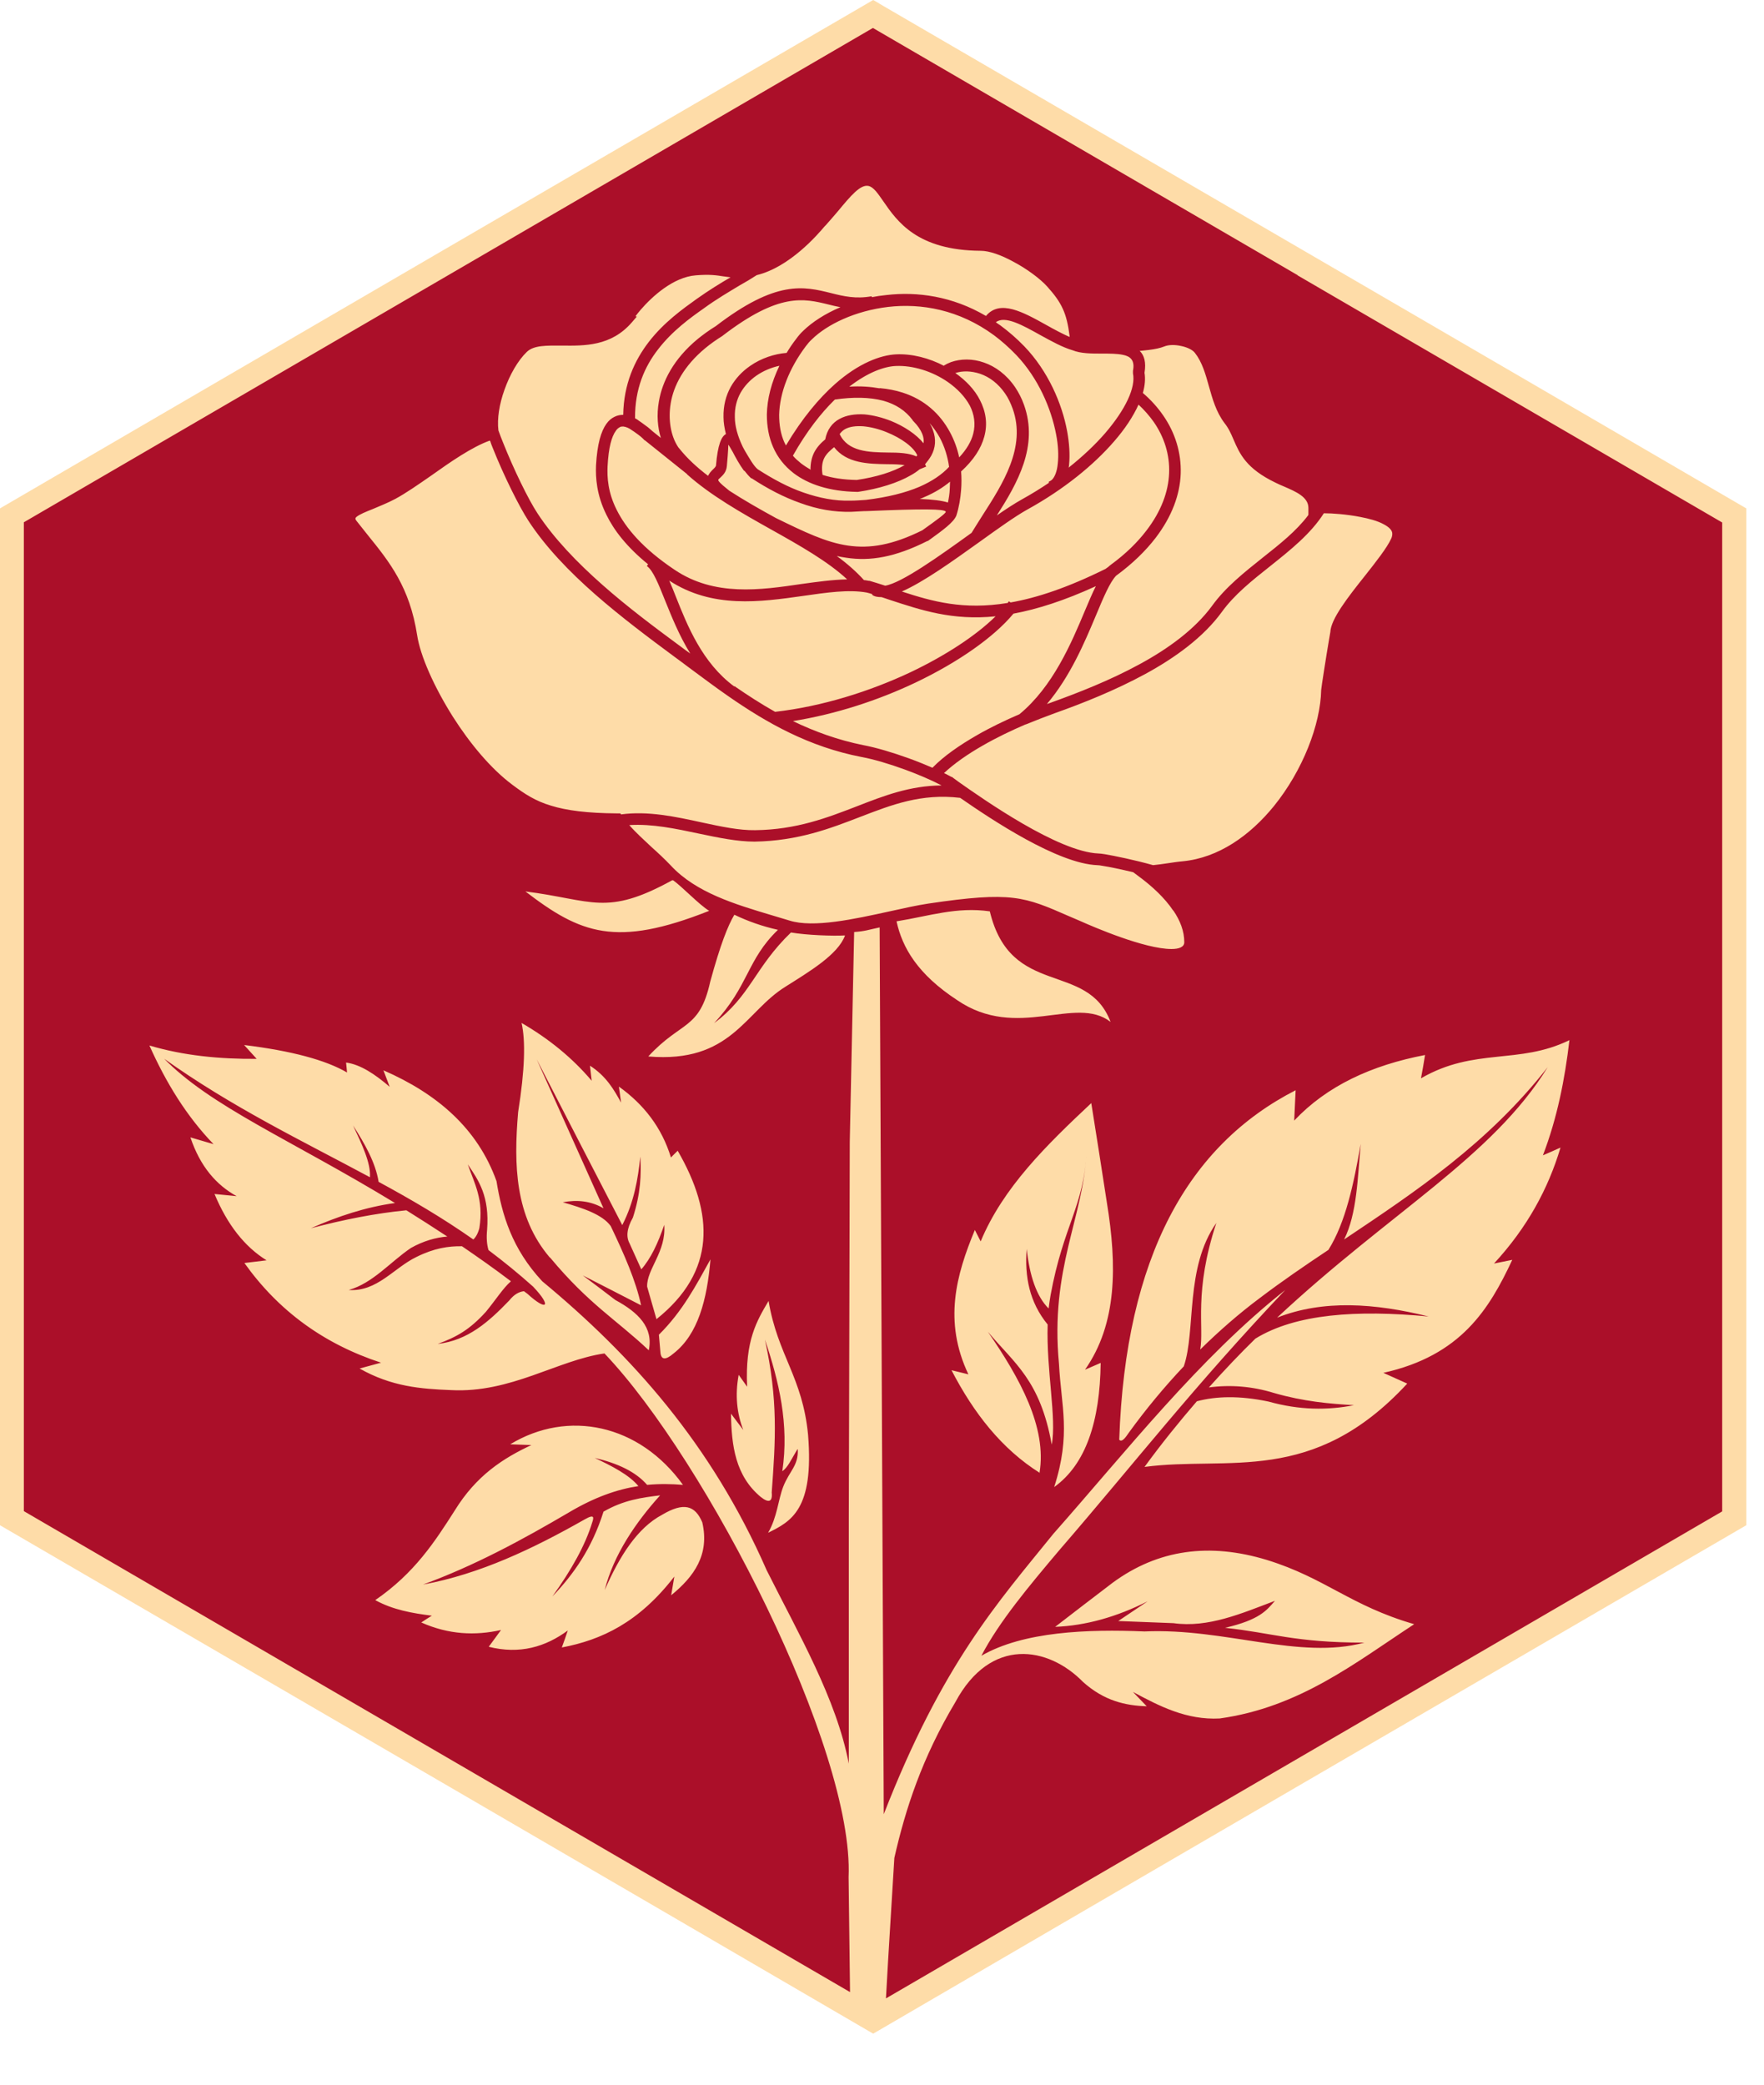
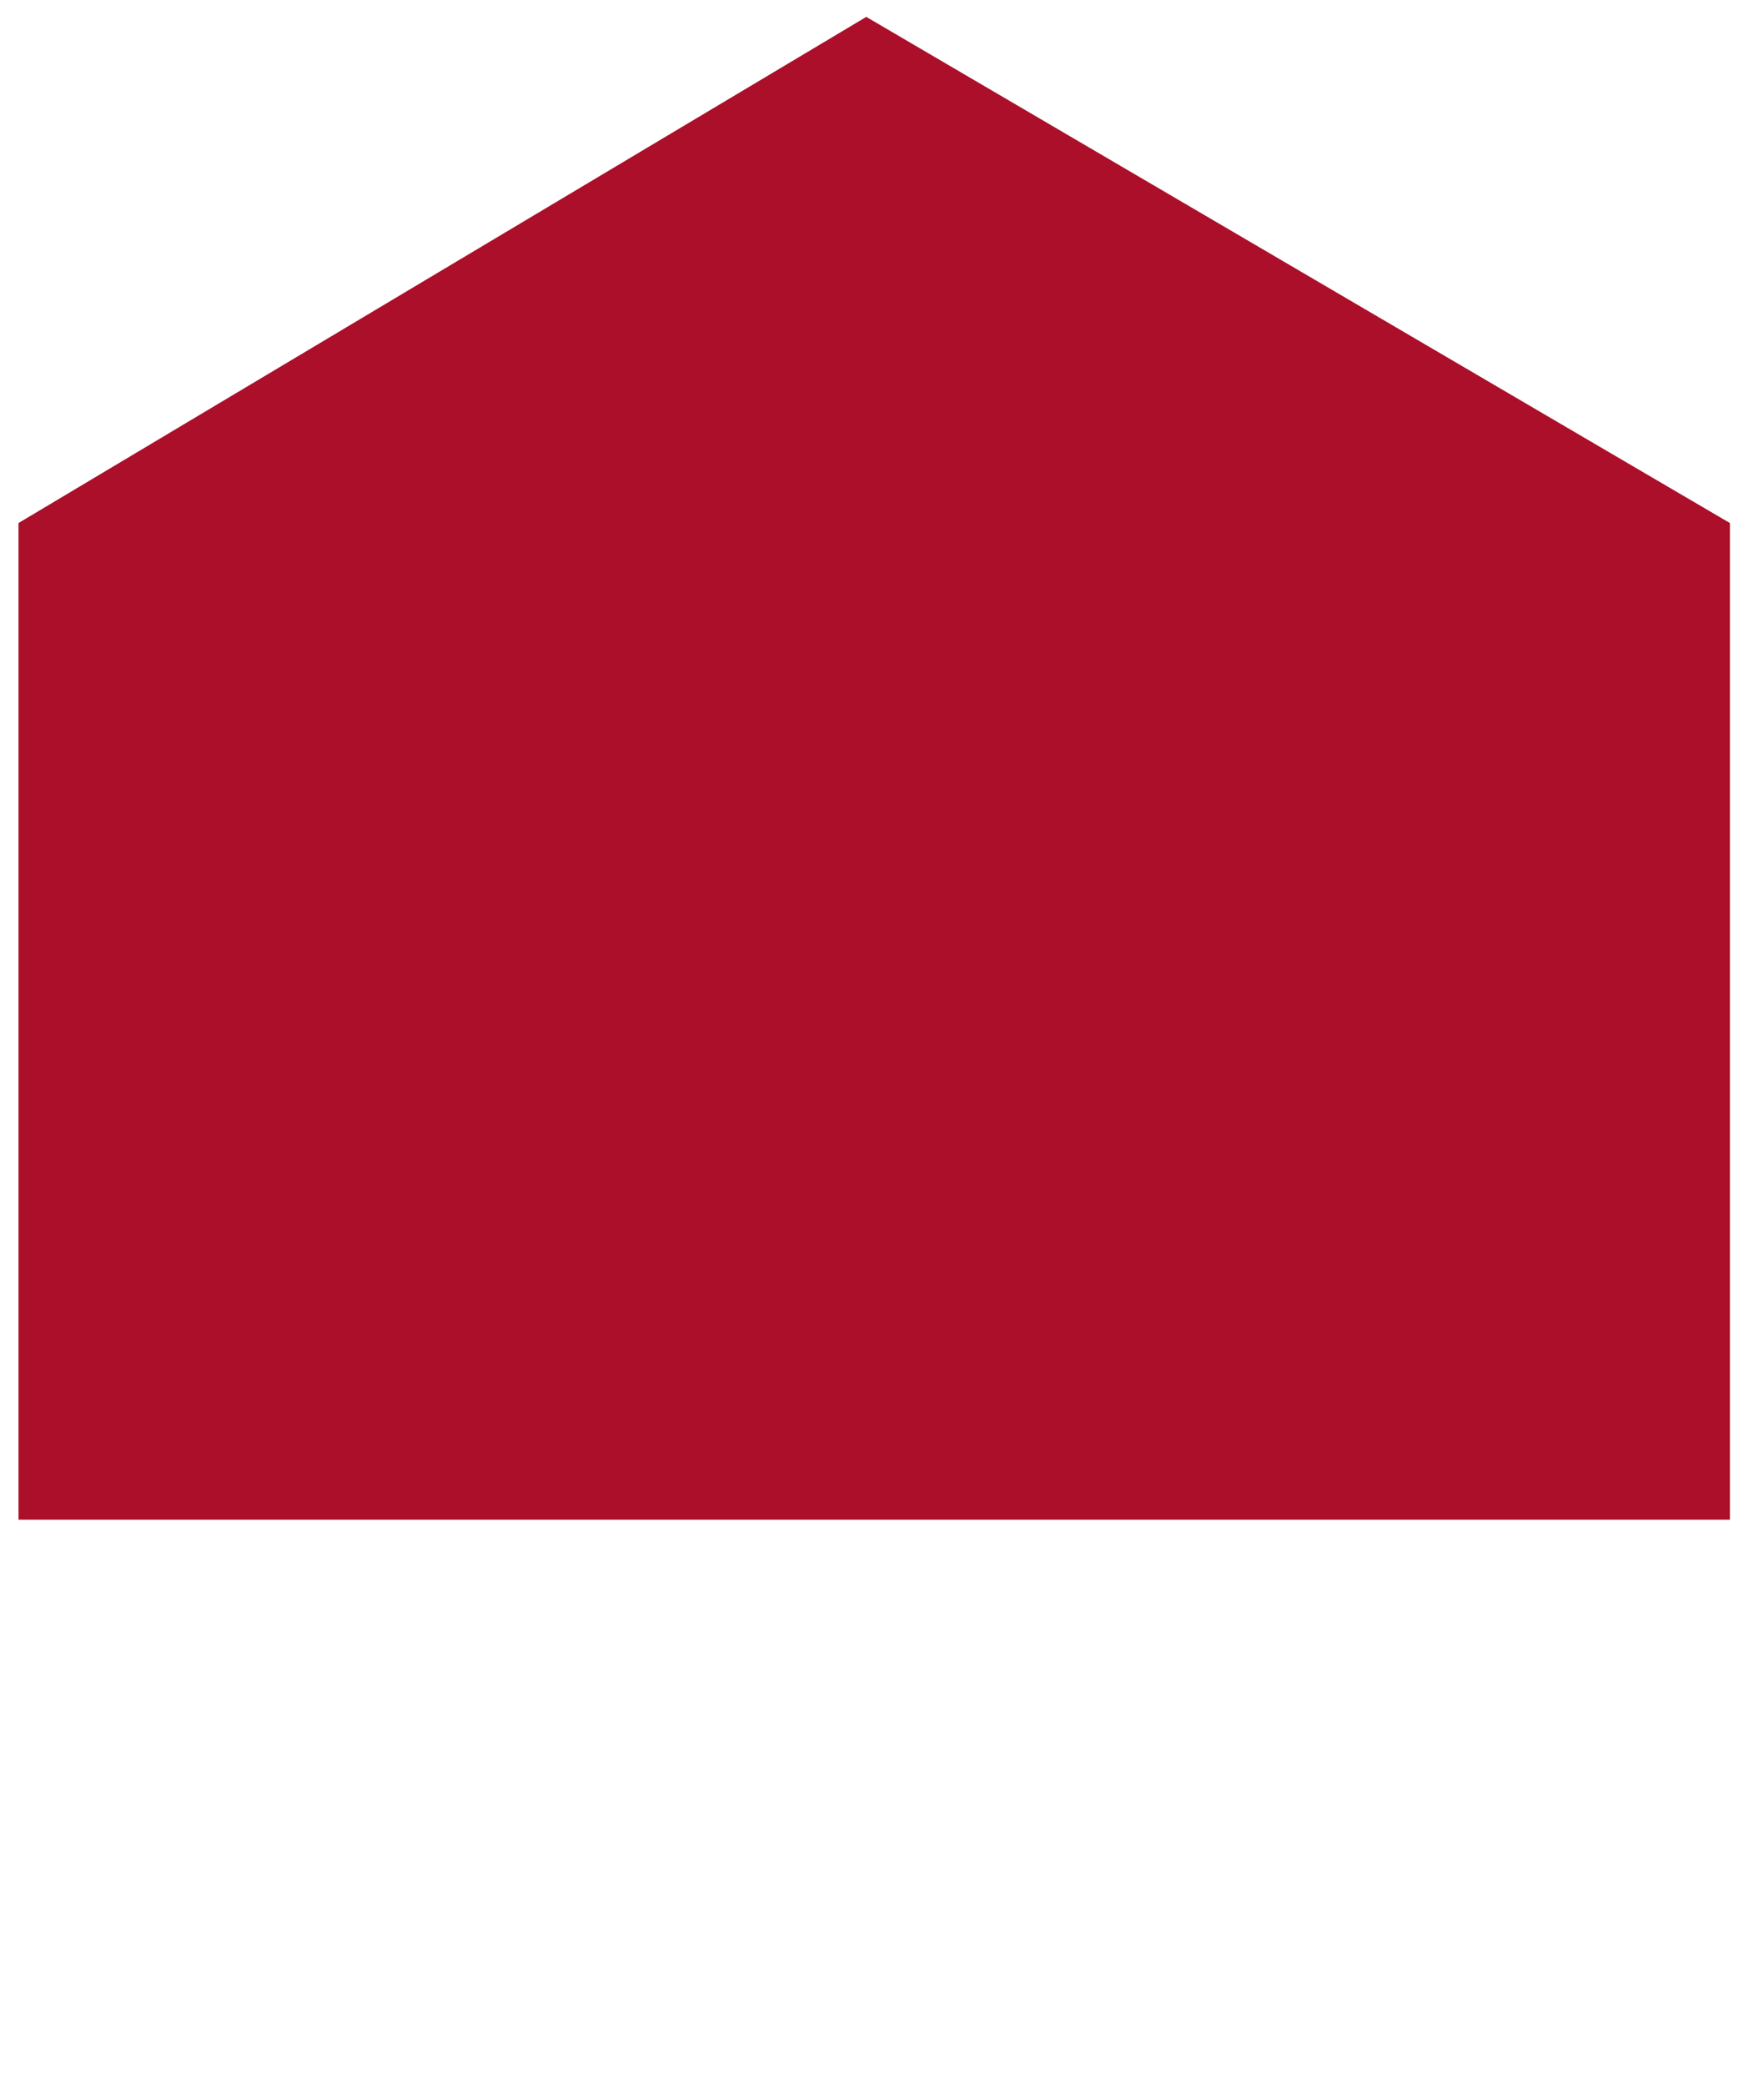
<svg xmlns="http://www.w3.org/2000/svg" width="33" height="39" viewBox="0 0 33 39" fill="none">
-   <path d="M0.346 9.785V28.43L16.206 37.752L32.362 28.43V9.785L16.206 0.316L0.346 9.785Z" fill="#AB0F29" />
-   <path d="M21.948 17.036C21.79 16.8 21.556 16.581 21.303 16.395L21.2 16.318C20.97 16.263 20.758 16.218 20.631 16.199C20.586 16.19 20.55 16.186 20.532 16.186C19.788 16.159 18.553 15.336 17.962 14.926C17.236 14.84 16.686 15.054 16.096 15.281C15.532 15.499 14.932 15.731 14.116 15.745C13.796 15.745 13.44 15.672 13.075 15.595C12.647 15.504 12.196 15.408 11.772 15.436C11.907 15.59 12.052 15.717 12.191 15.849C12.313 15.958 12.435 16.072 12.552 16.195C13.021 16.7 13.756 16.918 14.423 17.118C14.545 17.154 14.662 17.191 14.77 17.222C15.216 17.363 15.979 17.195 16.641 17.05C16.907 16.991 17.155 16.936 17.367 16.904C18.932 16.672 19.157 16.772 20.009 17.145C20.041 17.159 20.072 17.172 20.189 17.222L20.212 17.232C20.456 17.341 21.411 17.754 21.916 17.754C22.056 17.754 22.155 17.718 22.155 17.627C22.155 17.422 22.079 17.222 21.948 17.031V17.036ZM16.443 0.064C21.853 3.214 27.259 6.356 32.669 9.511V28.534C27.223 31.703 21.777 34.872 16.335 38.046C10.893 34.872 5.446 31.703 0 28.534V9.511C5.442 6.338 10.888 3.169 16.335 0L16.447 0.064H16.443ZM24.274 5.147L16.33 0.523L0.446 9.771V28.27L15.902 37.268C15.893 36.532 15.884 35.877 15.875 35.118C15.979 32.726 13.219 27.325 11.308 25.32C10.428 25.447 9.554 26.066 8.436 26.006C7.881 25.984 7.326 25.943 6.727 25.602C6.862 25.565 6.997 25.529 7.128 25.493C6.055 25.142 5.207 24.52 4.572 23.628C4.711 23.61 4.847 23.597 4.987 23.578C4.576 23.324 4.252 22.91 4.013 22.337C4.152 22.351 4.288 22.365 4.427 22.378C4.049 22.169 3.747 21.828 3.562 21.278C3.706 21.319 3.85 21.364 3.995 21.405C3.49 20.882 3.106 20.255 2.795 19.559C3.436 19.75 4.112 19.814 4.802 19.809C4.725 19.723 4.644 19.637 4.567 19.55C5.455 19.659 6.096 19.832 6.492 20.064C6.488 20 6.479 19.937 6.474 19.878C6.745 19.914 7.02 20.1 7.29 20.332C7.25 20.228 7.214 20.128 7.173 20.023C8.183 20.464 8.936 21.114 9.288 22.096C9.391 22.728 9.576 23.36 10.144 23.97C11.812 25.352 13.305 27.007 14.342 29.375C14.941 30.571 15.645 31.776 15.879 32.994V28.393C15.884 26.052 15.893 23.706 15.897 21.364L15.979 17.436C16.186 17.422 16.24 17.395 16.456 17.35L16.533 33.94C17.629 31.126 18.666 29.98 19.707 28.693C21.069 27.152 22.439 25.402 24.044 24.133C22.34 25.929 21.222 27.375 19.815 29.003C19.243 29.68 18.688 30.344 18.359 30.976C19.143 30.521 20.352 30.476 21.411 30.521C22.917 30.453 24.306 31.058 25.523 30.73C24.216 30.73 23.787 30.544 22.917 30.453C23.567 30.303 23.697 30.125 23.851 29.948C23.224 30.185 22.602 30.457 21.952 30.366C21.61 30.353 21.263 30.339 20.92 30.326C21.105 30.203 21.285 30.08 21.47 29.957C20.893 30.248 20.316 30.412 19.739 30.435C20.095 30.162 20.451 29.885 20.812 29.612C21.664 28.984 22.629 28.857 23.702 29.184C24.793 29.521 25.262 30.039 26.456 30.385C25.347 31.112 24.31 31.94 22.818 32.149C22.196 32.181 21.695 31.921 21.195 31.653C21.281 31.744 21.366 31.831 21.452 31.921C21.055 31.908 20.658 31.821 20.262 31.467C19.608 30.798 18.53 30.617 17.872 31.844C17.25 32.885 16.939 33.84 16.731 34.758C16.677 35.677 16.623 36.477 16.574 37.386L32.218 28.275V9.775L24.274 5.151V5.147ZM13.264 17.041C11.52 17.732 10.861 17.468 9.829 16.677C11.087 16.836 11.335 17.15 12.575 16.468H12.592C12.764 16.59 13.084 16.931 13.269 17.041H13.264ZM18.517 17.05C18.909 18.682 20.343 17.968 20.776 19.118C20.117 18.605 19.031 19.482 17.904 18.709C17.169 18.227 16.88 17.732 16.772 17.236C17.376 17.14 17.895 16.959 18.521 17.05H18.517ZM12.615 29.494C12.597 29.612 12.575 29.725 12.556 29.844C12.985 29.494 13.278 29.084 13.138 28.48C13.003 28.161 12.791 28.098 12.385 28.339C11.925 28.584 11.592 29.107 11.312 29.748C11.479 29.084 11.898 28.475 12.349 27.975C12.011 28.016 11.668 28.061 11.29 28.28C11.073 28.971 10.726 29.457 10.334 29.866C10.694 29.366 10.951 28.902 11.078 28.484C11.109 28.393 11.127 28.316 10.938 28.425C9.969 28.975 8.977 29.448 7.913 29.644C8.882 29.289 9.77 28.807 10.645 28.293C11.127 28.007 11.551 27.861 11.943 27.802C11.768 27.589 11.443 27.425 11.127 27.275C11.556 27.375 11.894 27.534 12.106 27.779C12.34 27.757 12.561 27.761 12.777 27.779C11.957 26.638 10.622 26.366 9.545 27.02C9.675 27.025 9.811 27.029 9.941 27.034C9.418 27.279 8.914 27.598 8.508 28.257C8.134 28.843 7.755 29.43 7.02 29.935C7.349 30.116 7.71 30.18 8.079 30.226C8.012 30.267 7.949 30.307 7.881 30.353C8.391 30.58 8.886 30.603 9.373 30.494C9.297 30.598 9.22 30.703 9.143 30.808C9.721 30.953 10.203 30.812 10.622 30.503C10.586 30.608 10.55 30.717 10.51 30.821C11.254 30.68 11.952 30.353 12.615 29.494ZM14.924 27.111C14.941 27.42 14.766 27.52 14.653 27.811C14.558 28.052 14.54 28.384 14.369 28.675C14.802 28.462 15.23 28.239 15.117 26.843C15.014 25.761 14.549 25.356 14.378 24.338C14.157 24.711 13.936 25.079 13.977 25.943C13.923 25.87 13.873 25.793 13.819 25.72C13.747 26.106 13.787 26.447 13.905 26.752C13.828 26.652 13.751 26.547 13.675 26.447C13.684 27.043 13.756 27.611 14.234 28.007C14.378 28.12 14.455 28.102 14.437 27.921C14.509 26.938 14.558 26.193 14.31 25.061C14.572 25.843 14.766 26.643 14.635 27.525C14.743 27.443 14.788 27.329 14.915 27.116L14.924 27.111ZM10.293 23.529C11.019 24.401 11.524 24.683 12.137 25.261C12.227 24.833 11.939 24.552 11.511 24.32C11.308 24.165 11.105 24.01 10.902 23.86C11.267 24.047 11.632 24.233 11.993 24.42C11.898 23.965 11.673 23.456 11.425 22.937C11.267 22.719 10.906 22.601 10.528 22.492C10.794 22.442 11.051 22.465 11.29 22.605C10.875 21.678 10.456 20.746 10.041 19.819C10.573 20.851 11.105 21.887 11.641 22.919C11.862 22.487 11.934 22.064 11.979 21.637C11.997 21.969 11.988 22.319 11.84 22.778C11.722 22.987 11.713 23.142 11.777 23.26C11.849 23.424 11.925 23.583 11.997 23.747C12.173 23.547 12.309 23.26 12.426 22.915C12.466 23.419 12.097 23.742 12.106 24.07C12.164 24.274 12.223 24.474 12.281 24.679C13.395 23.788 13.364 22.715 12.678 21.528C12.638 21.569 12.592 21.61 12.552 21.655C12.381 21.096 12.047 20.664 11.578 20.328C11.592 20.428 11.605 20.528 11.619 20.628C11.483 20.378 11.335 20.128 11.037 19.937C11.046 20.032 11.06 20.123 11.069 20.219C10.708 19.791 10.266 19.432 9.757 19.137C9.833 19.468 9.82 20.009 9.693 20.805C9.608 21.801 9.635 22.76 10.284 23.524L10.293 23.529ZM13.291 23.56C13.021 24.047 12.768 24.533 12.326 24.97C12.335 25.074 12.345 25.183 12.354 25.288C12.363 25.443 12.448 25.452 12.601 25.32C13.057 24.965 13.228 24.315 13.291 23.56ZM24.211 20.964C24.22 20.773 24.229 20.587 24.238 20.396C22.232 21.423 21.055 23.51 20.938 26.934C20.992 26.997 21.073 26.866 21.118 26.802C21.434 26.366 21.781 25.947 22.146 25.561C22.376 24.888 22.164 23.719 22.755 22.878C22.327 24.174 22.529 24.833 22.453 25.247C22.809 24.897 23.179 24.574 23.562 24.288C23.981 23.97 24.414 23.674 24.851 23.383C25.176 22.865 25.325 22.142 25.456 21.401C25.397 22.033 25.388 22.701 25.145 23.188C26.483 22.292 27.836 21.392 28.954 19.964C27.913 21.651 26.006 22.674 23.891 24.651C24.752 24.311 25.717 24.379 26.727 24.629C25.379 24.501 24.238 24.579 23.485 25.043C23.197 25.324 22.908 25.629 22.615 25.956C23.016 25.902 23.427 25.934 23.837 26.061C24.392 26.22 24.865 26.261 25.329 26.288C24.842 26.384 24.315 26.384 23.729 26.22C23.183 26.106 22.75 26.12 22.39 26.215C22.065 26.593 21.736 26.997 21.411 27.443C22.98 27.234 24.554 27.802 26.326 25.884C26.177 25.815 26.028 25.752 25.879 25.683C27.331 25.361 27.859 24.492 28.291 23.569C28.179 23.592 28.066 23.615 27.949 23.638C28.567 22.969 28.963 22.242 29.193 21.469C29.085 21.519 28.977 21.564 28.864 21.614C29.13 20.919 29.274 20.196 29.36 19.459C28.409 19.923 27.588 19.591 26.583 20.173C26.61 20.028 26.637 19.882 26.659 19.737C25.659 19.928 24.824 20.314 24.211 20.964ZM19.455 27.557C18.738 27.107 18.215 26.434 17.8 25.634C17.904 25.661 18.012 25.683 18.116 25.711C17.647 24.72 17.886 23.856 18.237 23.01C18.273 23.083 18.309 23.151 18.346 23.224C18.765 22.215 19.581 21.419 20.415 20.637C20.514 21.26 20.613 21.883 20.708 22.506C20.897 23.669 20.902 24.761 20.298 25.624C20.397 25.584 20.492 25.538 20.591 25.497C20.577 26.588 20.316 27.393 19.721 27.82C20.041 26.825 19.851 26.306 19.811 25.515C19.64 23.719 20.271 22.792 20.329 21.528C20.28 22.574 19.896 22.906 19.653 24.233C19.64 24.315 19.626 24.397 19.617 24.479C19.392 24.256 19.261 23.869 19.207 23.365C19.166 23.879 19.256 24.36 19.599 24.779C19.572 25.634 19.77 26.538 19.675 27.025C19.459 25.82 18.977 25.506 18.481 24.915C19.08 25.784 19.59 26.706 19.446 27.557H19.455ZM3.043 19.778C3.932 20.701 5.424 21.31 7.39 22.506C6.835 22.583 6.321 22.756 5.816 22.978C6.434 22.815 7.033 22.697 7.602 22.642C7.849 22.797 8.106 22.96 8.368 23.133C8.152 23.151 7.922 23.215 7.687 23.347C7.299 23.61 6.975 24.006 6.524 24.133C7.056 24.169 7.367 23.719 7.791 23.515C8.12 23.351 8.391 23.31 8.643 23.315C8.941 23.519 9.247 23.733 9.558 23.97C9.409 24.101 9.279 24.311 9.089 24.542C8.787 24.874 8.548 25.011 8.188 25.142C8.747 25.079 9.139 24.733 9.527 24.329C9.617 24.215 9.712 24.165 9.802 24.156C9.824 24.174 9.847 24.188 9.869 24.206C10.221 24.529 10.338 24.456 9.973 24.07C9.698 23.824 9.418 23.597 9.139 23.387C9.107 23.283 9.098 23.156 9.112 23.01C9.161 22.378 8.954 22.083 8.751 21.783C8.873 22.137 9.053 22.437 8.968 22.974C8.941 23.078 8.9 23.147 8.855 23.188C8.278 22.783 7.687 22.437 7.083 22.11C7.024 21.746 6.826 21.401 6.605 21.055C6.767 21.401 6.939 21.755 6.921 22.024C5.654 21.342 4.346 20.719 3.043 19.787V19.778ZM15.807 17.504C15.676 17.859 15.14 18.177 14.694 18.459C13.936 18.927 13.679 19.896 12.128 19.764C12.746 19.091 13.084 19.277 13.287 18.364C13.476 17.672 13.616 17.318 13.738 17.113C13.995 17.236 14.265 17.331 14.554 17.395C13.968 17.959 14.013 18.441 13.359 19.141C14.04 18.636 14.121 18.095 14.797 17.445C15.09 17.495 15.577 17.513 15.807 17.5V17.504ZM21.565 16.186C21.659 16.177 21.759 16.163 21.849 16.149C21.939 16.136 22.024 16.122 22.124 16.113C22.796 16.049 23.382 15.631 23.828 15.085C24.373 14.413 24.703 13.553 24.716 12.908C24.716 12.876 24.815 12.244 24.865 11.953C24.878 11.871 24.887 11.83 24.887 11.826C24.896 11.58 25.221 11.166 25.532 10.775C25.744 10.507 25.947 10.248 26.024 10.08C26.042 10.043 26.046 10.011 26.046 9.984C26.046 9.916 25.979 9.857 25.884 9.807C25.767 9.743 25.609 9.702 25.447 9.671C25.19 9.621 24.928 9.602 24.766 9.602C24.522 9.984 24.148 10.284 23.765 10.589C23.427 10.857 23.089 11.125 22.854 11.453C22.512 11.921 21.988 12.303 21.42 12.612C20.857 12.917 20.253 13.158 19.739 13.34C19.567 13.403 19.378 13.476 19.189 13.553H19.184C18.918 13.667 18.643 13.799 18.391 13.944C18.111 14.103 17.854 14.281 17.66 14.463C17.71 14.485 17.755 14.513 17.8 14.535H17.809C17.809 14.535 17.868 14.581 17.931 14.626C18.404 14.958 19.793 15.936 20.55 15.967C20.577 15.967 20.618 15.972 20.672 15.981C20.857 16.013 21.218 16.086 21.574 16.186H21.565ZM24.477 9.625V9.502C24.477 9.298 24.243 9.198 24.022 9.102C23.968 9.079 23.914 9.057 23.86 9.029C23.314 8.766 23.192 8.493 23.075 8.22C23.03 8.116 22.985 8.011 22.908 7.916C22.75 7.706 22.683 7.465 22.615 7.224C22.552 6.997 22.489 6.774 22.354 6.602C22.309 6.543 22.209 6.497 22.101 6.474C21.984 6.447 21.862 6.447 21.777 6.483C21.709 6.511 21.605 6.533 21.488 6.547C21.434 6.552 21.38 6.561 21.321 6.565C21.407 6.647 21.443 6.779 21.411 6.974C21.429 7.084 21.42 7.211 21.38 7.352C21.529 7.479 21.655 7.62 21.759 7.77C21.984 8.093 22.101 8.47 22.088 8.861C22.074 9.252 21.925 9.661 21.619 10.062C21.434 10.303 21.19 10.543 20.879 10.771C20.762 10.894 20.645 11.171 20.501 11.516C20.289 12.021 20.023 12.653 19.585 13.171C19.612 13.162 19.64 13.153 19.662 13.144C20.167 12.962 20.762 12.73 21.312 12.43C21.858 12.135 22.354 11.771 22.674 11.335C22.926 10.985 23.278 10.707 23.625 10.43C23.941 10.18 24.252 9.934 24.473 9.639L24.477 9.625ZM20.009 6.306C20.009 6.306 20.009 6.292 20.009 6.283C19.982 6.074 19.946 5.915 19.883 5.779C19.82 5.638 19.725 5.51 19.59 5.36C19.459 5.215 19.211 5.029 18.95 4.892C18.733 4.774 18.512 4.692 18.346 4.692C17.155 4.683 16.785 4.142 16.524 3.765C16.42 3.615 16.339 3.496 16.244 3.478C16.096 3.451 15.924 3.651 15.676 3.951C15.609 4.028 15.537 4.115 15.451 4.21L15.428 4.233C15.298 4.387 14.775 4.997 14.157 5.147C14.053 5.215 13.945 5.279 13.832 5.342C13.63 5.465 13.409 5.592 13.165 5.77C12.913 5.947 12.579 6.188 12.313 6.533C12.06 6.856 11.876 7.274 11.88 7.825C11.907 7.838 11.934 7.856 11.957 7.875L11.997 7.902C12.124 7.993 12.128 7.997 12.205 8.066L12.363 8.193C12.304 8.002 12.281 7.766 12.326 7.511C12.39 7.134 12.601 6.715 13.052 6.342C13.152 6.261 13.264 6.179 13.391 6.101C14.522 5.233 15.036 5.356 15.546 5.483C15.78 5.542 16.01 5.597 16.308 5.542V5.56C16.398 5.542 16.488 5.529 16.578 5.52C17.16 5.451 17.818 5.542 18.445 5.911C18.706 5.597 19.139 5.838 19.572 6.079C19.725 6.165 19.878 6.247 20.014 6.306H20.009ZM13.666 5.188C13.616 5.183 13.575 5.174 13.526 5.169C13.409 5.151 13.278 5.129 13.016 5.151C12.597 5.183 12.2 5.547 11.988 5.792C11.948 5.838 11.916 5.879 11.889 5.915L11.912 5.924L11.822 6.029C11.434 6.479 10.938 6.47 10.505 6.465C10.23 6.465 9.987 6.456 9.856 6.583C9.689 6.743 9.536 7.011 9.437 7.293C9.342 7.556 9.297 7.834 9.324 8.052C9.351 8.125 9.378 8.202 9.409 8.275C9.617 8.798 9.887 9.348 10.054 9.602C10.361 10.071 10.794 10.521 11.267 10.939C11.745 11.362 12.263 11.748 12.732 12.094C12.782 12.13 12.845 12.18 12.913 12.226C12.705 11.889 12.566 11.539 12.444 11.239C12.318 10.925 12.218 10.671 12.101 10.589L12.124 10.557C11.722 10.23 11.483 9.916 11.344 9.63C11.159 9.257 11.141 8.934 11.15 8.707C11.172 8.307 11.245 8.066 11.344 7.929C11.389 7.866 11.438 7.825 11.497 7.797C11.551 7.77 11.605 7.761 11.659 7.761C11.668 7.184 11.871 6.743 12.137 6.397C12.421 6.029 12.773 5.779 13.034 5.592C13.264 5.429 13.472 5.301 13.666 5.188ZM9.161 8.243C8.832 8.361 8.431 8.638 8.066 8.898C7.818 9.07 7.588 9.23 7.394 9.334C7.25 9.411 7.106 9.466 6.979 9.521C6.844 9.575 6.727 9.621 6.668 9.671C6.646 9.689 6.641 9.711 6.668 9.743C6.74 9.834 6.812 9.925 6.885 10.016C7.286 10.512 7.665 10.985 7.804 11.885C7.863 12.271 8.12 12.849 8.472 13.408C8.787 13.903 9.18 14.381 9.59 14.685C9.815 14.854 10.018 14.986 10.307 15.072C10.6 15.163 10.983 15.213 11.551 15.217H11.605L11.619 15.236C12.115 15.167 12.633 15.277 13.129 15.386C13.485 15.463 13.828 15.536 14.126 15.531C14.905 15.522 15.482 15.295 16.028 15.085C16.538 14.886 17.02 14.699 17.615 14.694C17.426 14.595 17.182 14.49 16.934 14.399C16.646 14.294 16.348 14.204 16.118 14.162C15.135 13.972 14.346 13.526 13.62 13.021C13.364 12.844 13.12 12.658 12.872 12.476C12.795 12.417 12.714 12.358 12.615 12.285C12.142 11.935 11.619 11.544 11.136 11.121C10.649 10.694 10.203 10.23 9.883 9.739C9.712 9.475 9.427 8.907 9.216 8.375C9.198 8.334 9.184 8.293 9.171 8.252L9.161 8.243ZM15.708 8.12C15.861 8.452 16.258 8.461 16.605 8.466C16.813 8.466 17.006 8.475 17.142 8.538C17.146 8.534 17.155 8.525 17.16 8.52C17.097 8.366 16.858 8.193 16.583 8.084C16.438 8.025 16.29 7.988 16.15 7.975C16.019 7.966 15.897 7.979 15.807 8.029C15.767 8.052 15.735 8.084 15.708 8.12ZM17.304 8.684C17.304 8.684 17.318 8.711 17.327 8.729L17.205 8.779C17.155 8.82 17.101 8.857 17.043 8.889C16.794 9.034 16.447 9.143 16.051 9.202H16.042H16.033C15.514 9.193 15.122 9.061 14.847 8.852C14.671 8.716 14.545 8.552 14.464 8.366C14.382 8.179 14.346 7.975 14.346 7.756C14.351 7.461 14.432 7.152 14.581 6.843C14.432 6.874 14.279 6.938 14.148 7.029C14.031 7.111 13.927 7.22 13.855 7.347C13.783 7.475 13.742 7.629 13.747 7.802C13.747 7.966 13.796 8.152 13.896 8.361C13.909 8.388 13.927 8.416 13.941 8.443C14.017 8.57 14.098 8.716 14.175 8.779C14.459 8.961 14.743 9.116 15.036 9.216C15.325 9.316 15.618 9.375 15.915 9.366C16.015 9.366 16.109 9.357 16.199 9.352C16.614 9.302 16.943 9.216 17.2 9.107C17.439 9.002 17.62 8.879 17.755 8.734C17.728 8.538 17.669 8.352 17.579 8.184C17.525 8.088 17.462 7.997 17.39 7.916C17.417 7.961 17.439 8.002 17.453 8.047C17.516 8.216 17.502 8.379 17.421 8.525C17.39 8.579 17.349 8.634 17.304 8.688V8.684ZM16.925 8.702C16.835 8.688 16.722 8.684 16.601 8.684C16.244 8.679 15.839 8.67 15.604 8.366C15.532 8.425 15.46 8.488 15.419 8.57C15.383 8.643 15.365 8.743 15.388 8.884C15.568 8.943 15.78 8.975 16.028 8.979C16.393 8.925 16.704 8.829 16.93 8.698L16.925 8.702ZM15.162 8.793C15.162 8.661 15.185 8.561 15.226 8.475C15.28 8.366 15.356 8.288 15.438 8.22C15.473 8.038 15.568 7.911 15.704 7.838C15.834 7.766 15.996 7.743 16.168 7.752C16.33 7.766 16.506 7.811 16.668 7.875C16.916 7.975 17.146 8.129 17.277 8.293C17.286 8.238 17.277 8.179 17.254 8.12C17.223 8.043 17.169 7.961 17.083 7.875H17.079L17.074 7.861C16.939 7.679 16.754 7.561 16.524 7.497C16.267 7.429 15.956 7.425 15.618 7.475C15.361 7.725 15.09 8.07 14.833 8.525C14.878 8.579 14.932 8.625 14.987 8.67C15.041 8.711 15.104 8.752 15.171 8.789L15.162 8.793ZM20.501 10.966C19.905 11.239 19.401 11.398 18.959 11.48C18.602 11.912 17.935 12.385 17.124 12.771C16.434 13.099 15.636 13.362 14.833 13.49C15.239 13.685 15.672 13.844 16.15 13.94C16.389 13.985 16.695 14.076 16.997 14.185C17.151 14.24 17.304 14.303 17.444 14.363C17.656 14.144 17.953 13.94 18.278 13.753C18.53 13.608 18.805 13.476 19.071 13.362C19.698 12.844 20.041 12.035 20.298 11.421C20.37 11.253 20.433 11.098 20.501 10.966ZM20.74 10.598C20.74 10.598 20.767 10.575 20.78 10.566C21.06 10.362 21.281 10.143 21.447 9.925C21.723 9.566 21.858 9.198 21.871 8.852C21.885 8.507 21.781 8.179 21.583 7.893C21.502 7.779 21.407 7.67 21.299 7.57C21.2 7.788 21.046 8.025 20.839 8.261C20.465 8.693 19.91 9.152 19.216 9.534C18.995 9.657 18.67 9.889 18.323 10.139C17.827 10.493 17.286 10.884 16.871 11.066C17.444 11.253 18.025 11.416 18.851 11.28C18.86 11.271 18.869 11.257 18.873 11.248L18.905 11.271C19.396 11.185 19.973 10.994 20.681 10.643C20.703 10.63 20.721 10.612 20.744 10.598H20.74ZM13.738 12.835C13.981 13.003 14.234 13.167 14.5 13.317C15.379 13.217 16.271 12.935 17.034 12.576C17.701 12.258 18.264 11.885 18.625 11.53C17.818 11.612 17.236 11.416 16.641 11.221C16.592 11.203 16.542 11.189 16.492 11.171C16.42 11.171 16.357 11.162 16.312 11.125L16.321 11.116C16.285 11.103 16.249 11.094 16.213 11.085C15.875 11.025 15.464 11.085 15.027 11.148C14.22 11.262 13.327 11.389 12.52 10.862C12.561 10.957 12.606 11.062 12.647 11.171C12.858 11.703 13.138 12.403 13.738 12.844V12.835ZM17.651 6.843C17.696 6.815 17.741 6.793 17.791 6.774C17.971 6.711 18.192 6.706 18.409 6.783C18.62 6.856 18.828 7.006 18.99 7.243C19.053 7.338 19.112 7.447 19.157 7.575C19.432 8.347 19.031 9.043 18.648 9.643C18.823 9.521 18.986 9.416 19.116 9.343C19.297 9.243 19.464 9.139 19.621 9.034V9.011C19.621 9.011 19.662 8.993 19.68 8.975C19.734 8.92 19.775 8.816 19.788 8.675C19.806 8.52 19.797 8.329 19.757 8.125C19.666 7.643 19.423 7.074 19.013 6.643C18.878 6.502 18.738 6.379 18.598 6.274C17.944 5.792 17.232 5.67 16.614 5.742C15.996 5.815 15.473 6.07 15.19 6.347C15.144 6.388 15.108 6.433 15.077 6.474C14.761 6.893 14.585 7.352 14.576 7.761C14.576 7.947 14.603 8.12 14.675 8.279C14.684 8.297 14.694 8.316 14.703 8.334C15.009 7.82 15.325 7.447 15.622 7.184C16.064 6.793 16.474 6.643 16.763 6.629C17.056 6.615 17.381 6.697 17.665 6.847L17.651 6.843ZM18.174 9.971C18.237 9.866 18.309 9.757 18.382 9.639C18.756 9.057 19.202 8.366 18.945 7.647C18.905 7.538 18.86 7.443 18.805 7.365C18.675 7.174 18.508 7.052 18.337 6.993C18.17 6.938 18.007 6.934 17.872 6.979C18.066 7.115 18.233 7.288 18.332 7.484C18.44 7.693 18.481 7.925 18.413 8.17C18.355 8.384 18.219 8.602 17.98 8.82C17.989 8.934 17.989 9.052 17.98 9.166C17.967 9.33 17.94 9.493 17.89 9.648C17.836 9.775 17.642 9.916 17.39 10.098L17.358 10.121H17.349C16.745 10.425 16.281 10.503 15.83 10.434C15.771 10.425 15.713 10.416 15.654 10.402C15.848 10.543 16.019 10.694 16.163 10.853C16.195 10.853 16.222 10.862 16.253 10.866H16.258H16.267C16.371 10.898 16.465 10.925 16.56 10.957C16.867 10.907 17.561 10.412 18.179 9.966L18.174 9.971ZM16.456 7.261C16.61 7.274 16.75 7.302 16.88 7.343C17.299 7.475 17.588 7.747 17.768 8.079C17.85 8.229 17.908 8.388 17.944 8.557C18.084 8.407 18.17 8.257 18.206 8.116C18.255 7.929 18.224 7.747 18.143 7.588C18.052 7.42 17.908 7.27 17.732 7.147C17.444 6.947 17.079 6.833 16.759 6.847C16.542 6.856 16.235 6.965 15.888 7.234C16.091 7.22 16.281 7.234 16.456 7.265V7.261ZM17.692 9.58V9.571C17.665 9.521 17.273 9.516 16.231 9.561C16.136 9.561 16.037 9.571 15.929 9.575C15.604 9.584 15.284 9.525 14.973 9.411C14.662 9.302 14.36 9.143 14.062 8.948H14.053C14.008 8.907 13.968 8.861 13.927 8.807H13.918C13.832 8.688 13.765 8.566 13.706 8.452C13.661 8.375 13.63 8.32 13.625 8.32C13.625 8.32 13.625 8.42 13.598 8.716C13.589 8.829 13.526 8.889 13.472 8.939C13.458 8.952 13.445 8.961 13.44 8.97C13.427 8.989 13.449 9.025 13.643 9.18C13.923 9.361 14.22 9.53 14.518 9.693C15.041 9.948 15.451 10.148 15.866 10.207C16.276 10.266 16.695 10.198 17.254 9.921L17.273 9.907C17.516 9.734 17.692 9.607 17.696 9.571L17.692 9.58ZM17.732 9.407C17.75 9.325 17.764 9.239 17.768 9.148C17.768 9.102 17.773 9.057 17.773 9.011C17.642 9.12 17.48 9.22 17.286 9.302C17.259 9.316 17.232 9.325 17.205 9.334C17.448 9.343 17.624 9.366 17.737 9.402L17.732 9.407ZM13.58 8.12C13.553 8.011 13.535 7.902 13.535 7.806C13.53 7.588 13.58 7.402 13.67 7.238C13.76 7.079 13.886 6.947 14.031 6.847C14.238 6.702 14.486 6.62 14.716 6.602C14.77 6.511 14.829 6.424 14.896 6.338C14.932 6.288 14.978 6.233 15.032 6.183C15.198 6.024 15.433 5.87 15.722 5.747C15.645 5.733 15.573 5.715 15.501 5.697C15.036 5.583 14.576 5.47 13.521 6.279L13.517 6.283C13.4 6.356 13.291 6.433 13.197 6.511C12.791 6.847 12.601 7.215 12.547 7.547C12.493 7.87 12.561 8.157 12.665 8.329C12.678 8.352 12.692 8.375 12.71 8.393C12.858 8.579 13.043 8.748 13.246 8.902C13.255 8.884 13.269 8.861 13.282 8.843C13.3 8.82 13.318 8.802 13.336 8.784C13.364 8.757 13.395 8.729 13.395 8.702C13.427 8.325 13.494 8.157 13.589 8.116L13.58 8.12ZM19.987 8.752C20.257 8.538 20.487 8.32 20.672 8.107C21.06 7.656 21.249 7.247 21.195 6.984V6.961V6.938C21.235 6.738 21.145 6.665 21.006 6.638C20.897 6.615 20.758 6.615 20.618 6.615C20.415 6.615 20.217 6.615 20.063 6.552C19.874 6.497 19.671 6.383 19.464 6.27C19.13 6.083 18.796 5.897 18.63 6.029C18.657 6.047 18.684 6.07 18.715 6.088C18.869 6.202 19.017 6.329 19.162 6.479C19.608 6.943 19.869 7.552 19.964 8.07C20.005 8.297 20.018 8.511 20 8.688C20 8.711 19.996 8.729 19.991 8.752H19.987ZM12.854 8.87L12.065 8.238H12.06C11.993 8.17 11.993 8.17 11.867 8.079L11.826 8.052C11.772 8.011 11.713 7.984 11.659 7.979C11.637 7.979 11.614 7.979 11.592 7.993C11.569 8.007 11.542 8.025 11.52 8.061C11.443 8.166 11.384 8.37 11.366 8.725C11.357 8.929 11.371 9.211 11.537 9.539C11.704 9.875 12.024 10.262 12.624 10.662C13.368 11.162 14.225 11.039 14.996 10.925C15.293 10.884 15.582 10.844 15.848 10.839C15.487 10.503 14.964 10.207 14.428 9.907C13.868 9.593 13.296 9.27 12.854 8.875V8.87Z" fill="#FEDCA8" />
+   <path d="M0.346 9.785V28.43L32.362 28.43V9.785L16.206 0.316L0.346 9.785Z" fill="#AB0F29" />
</svg>